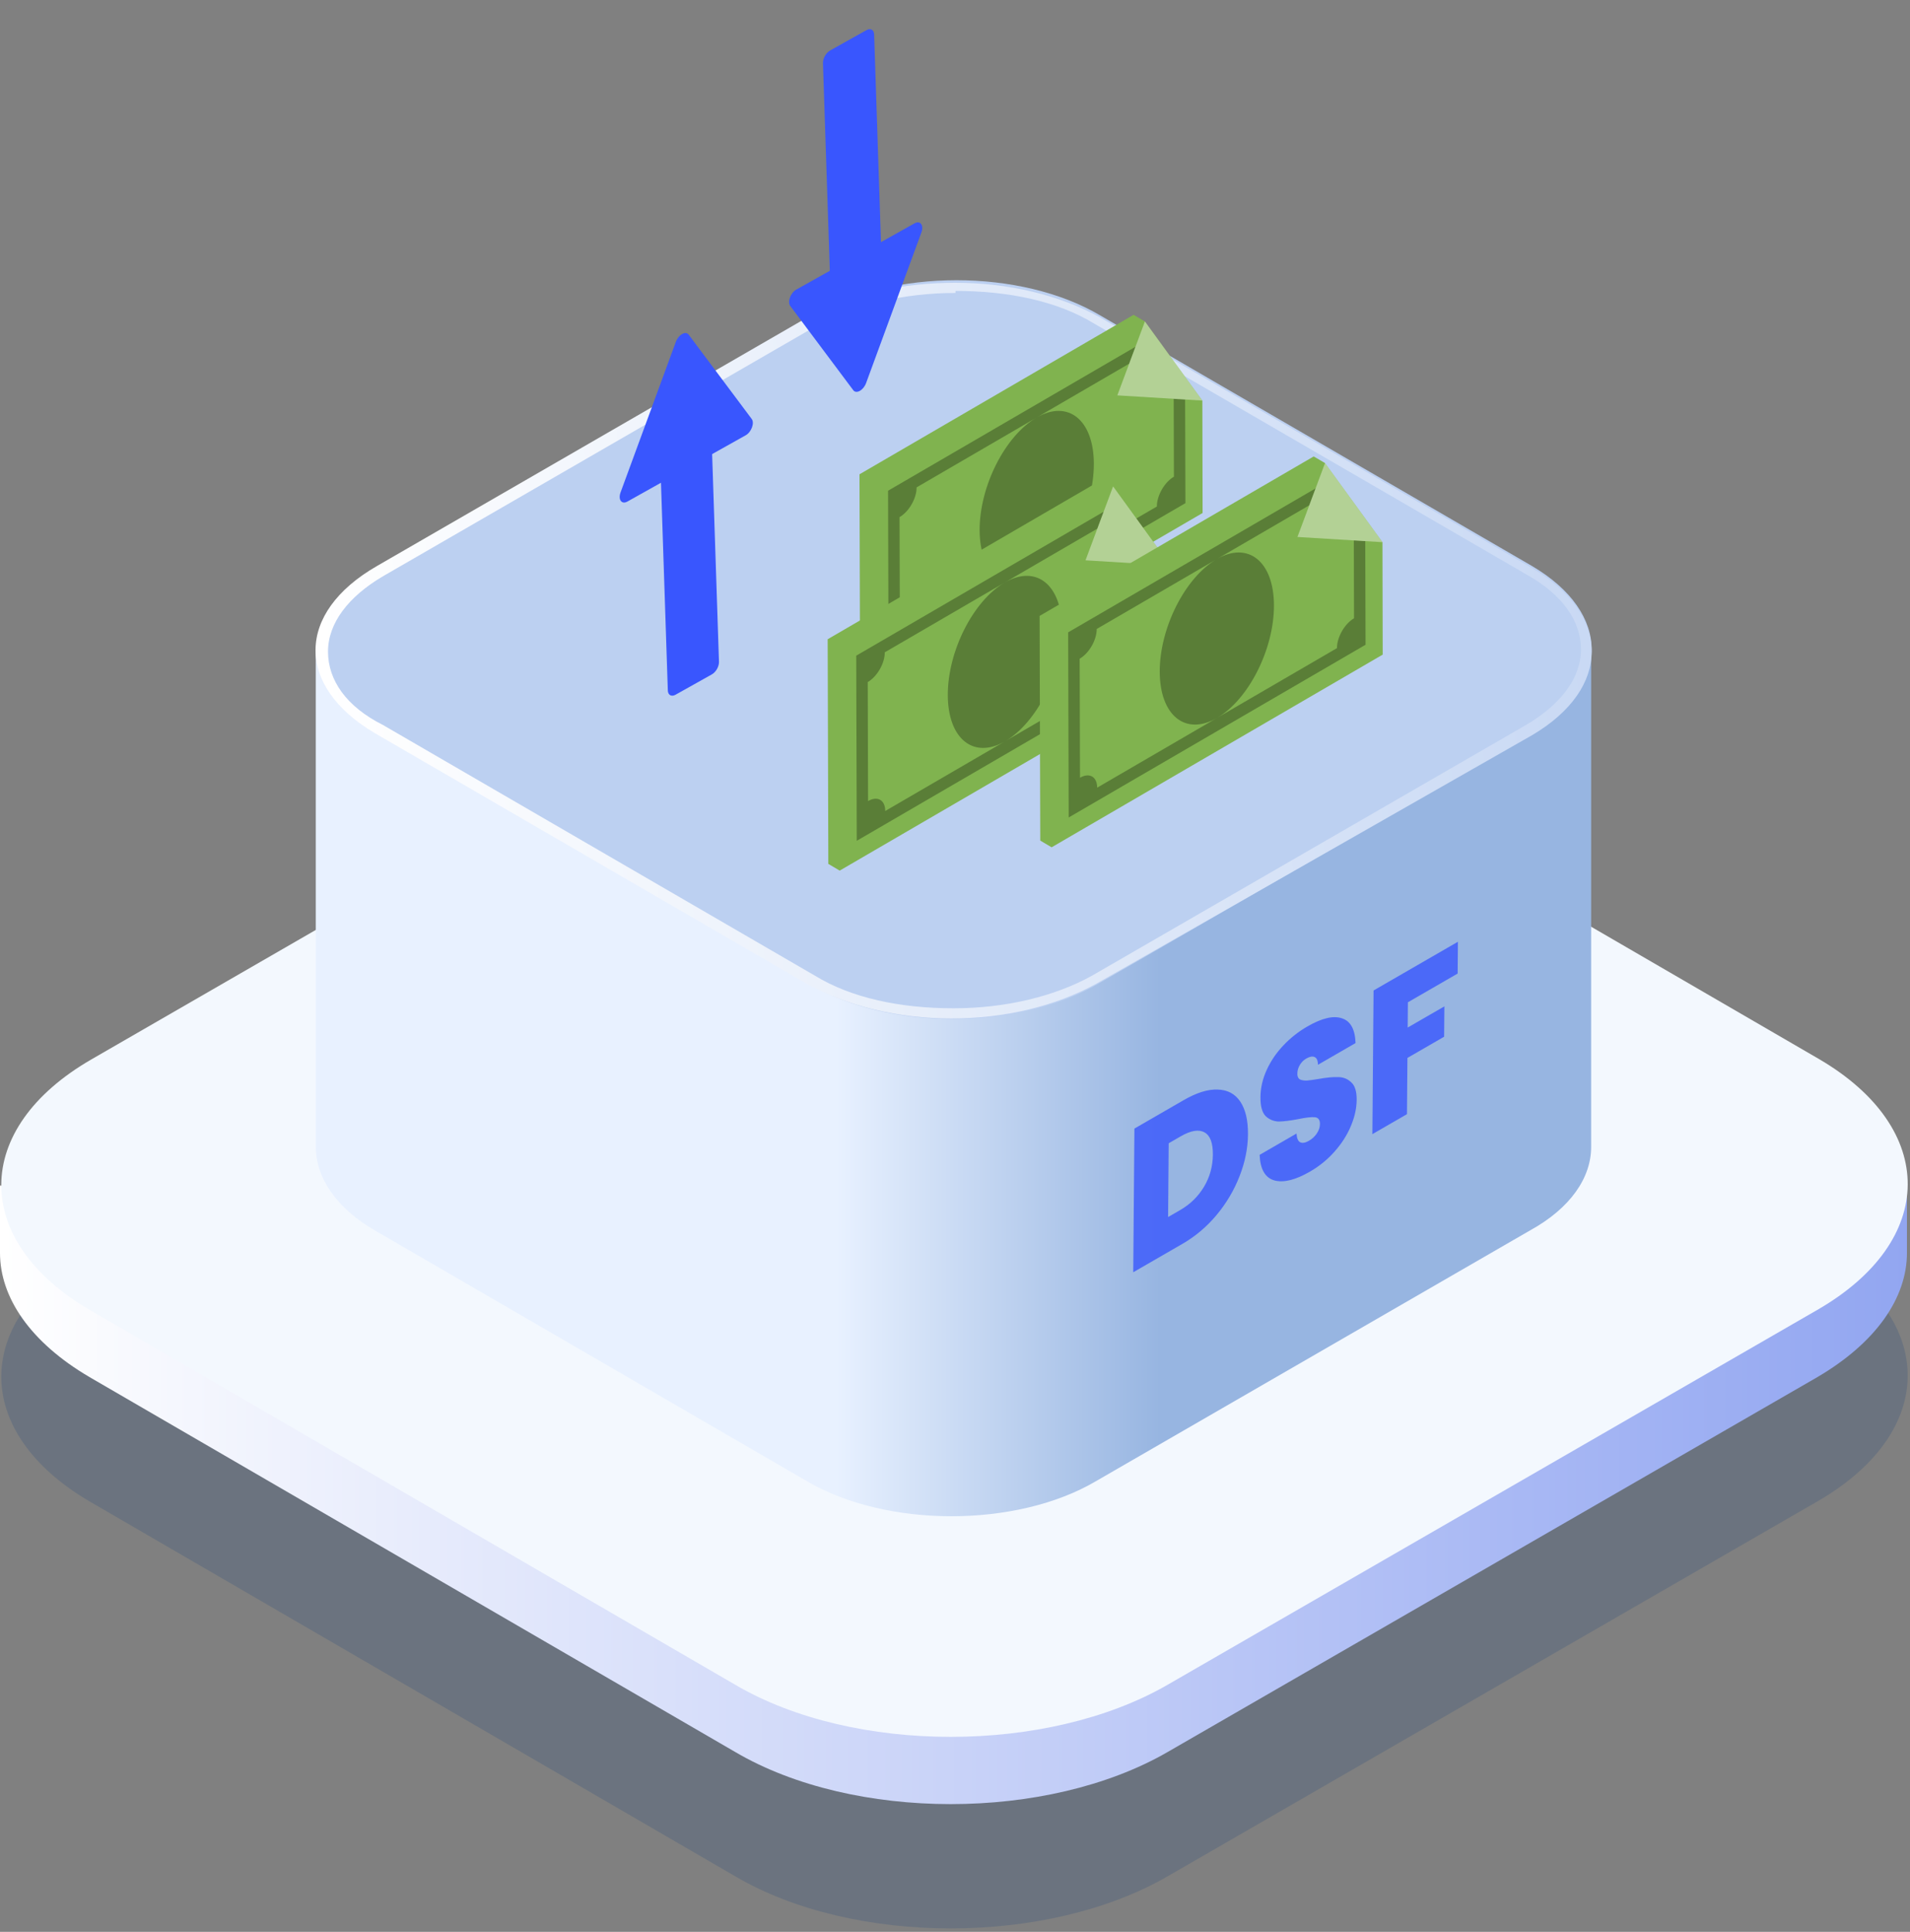
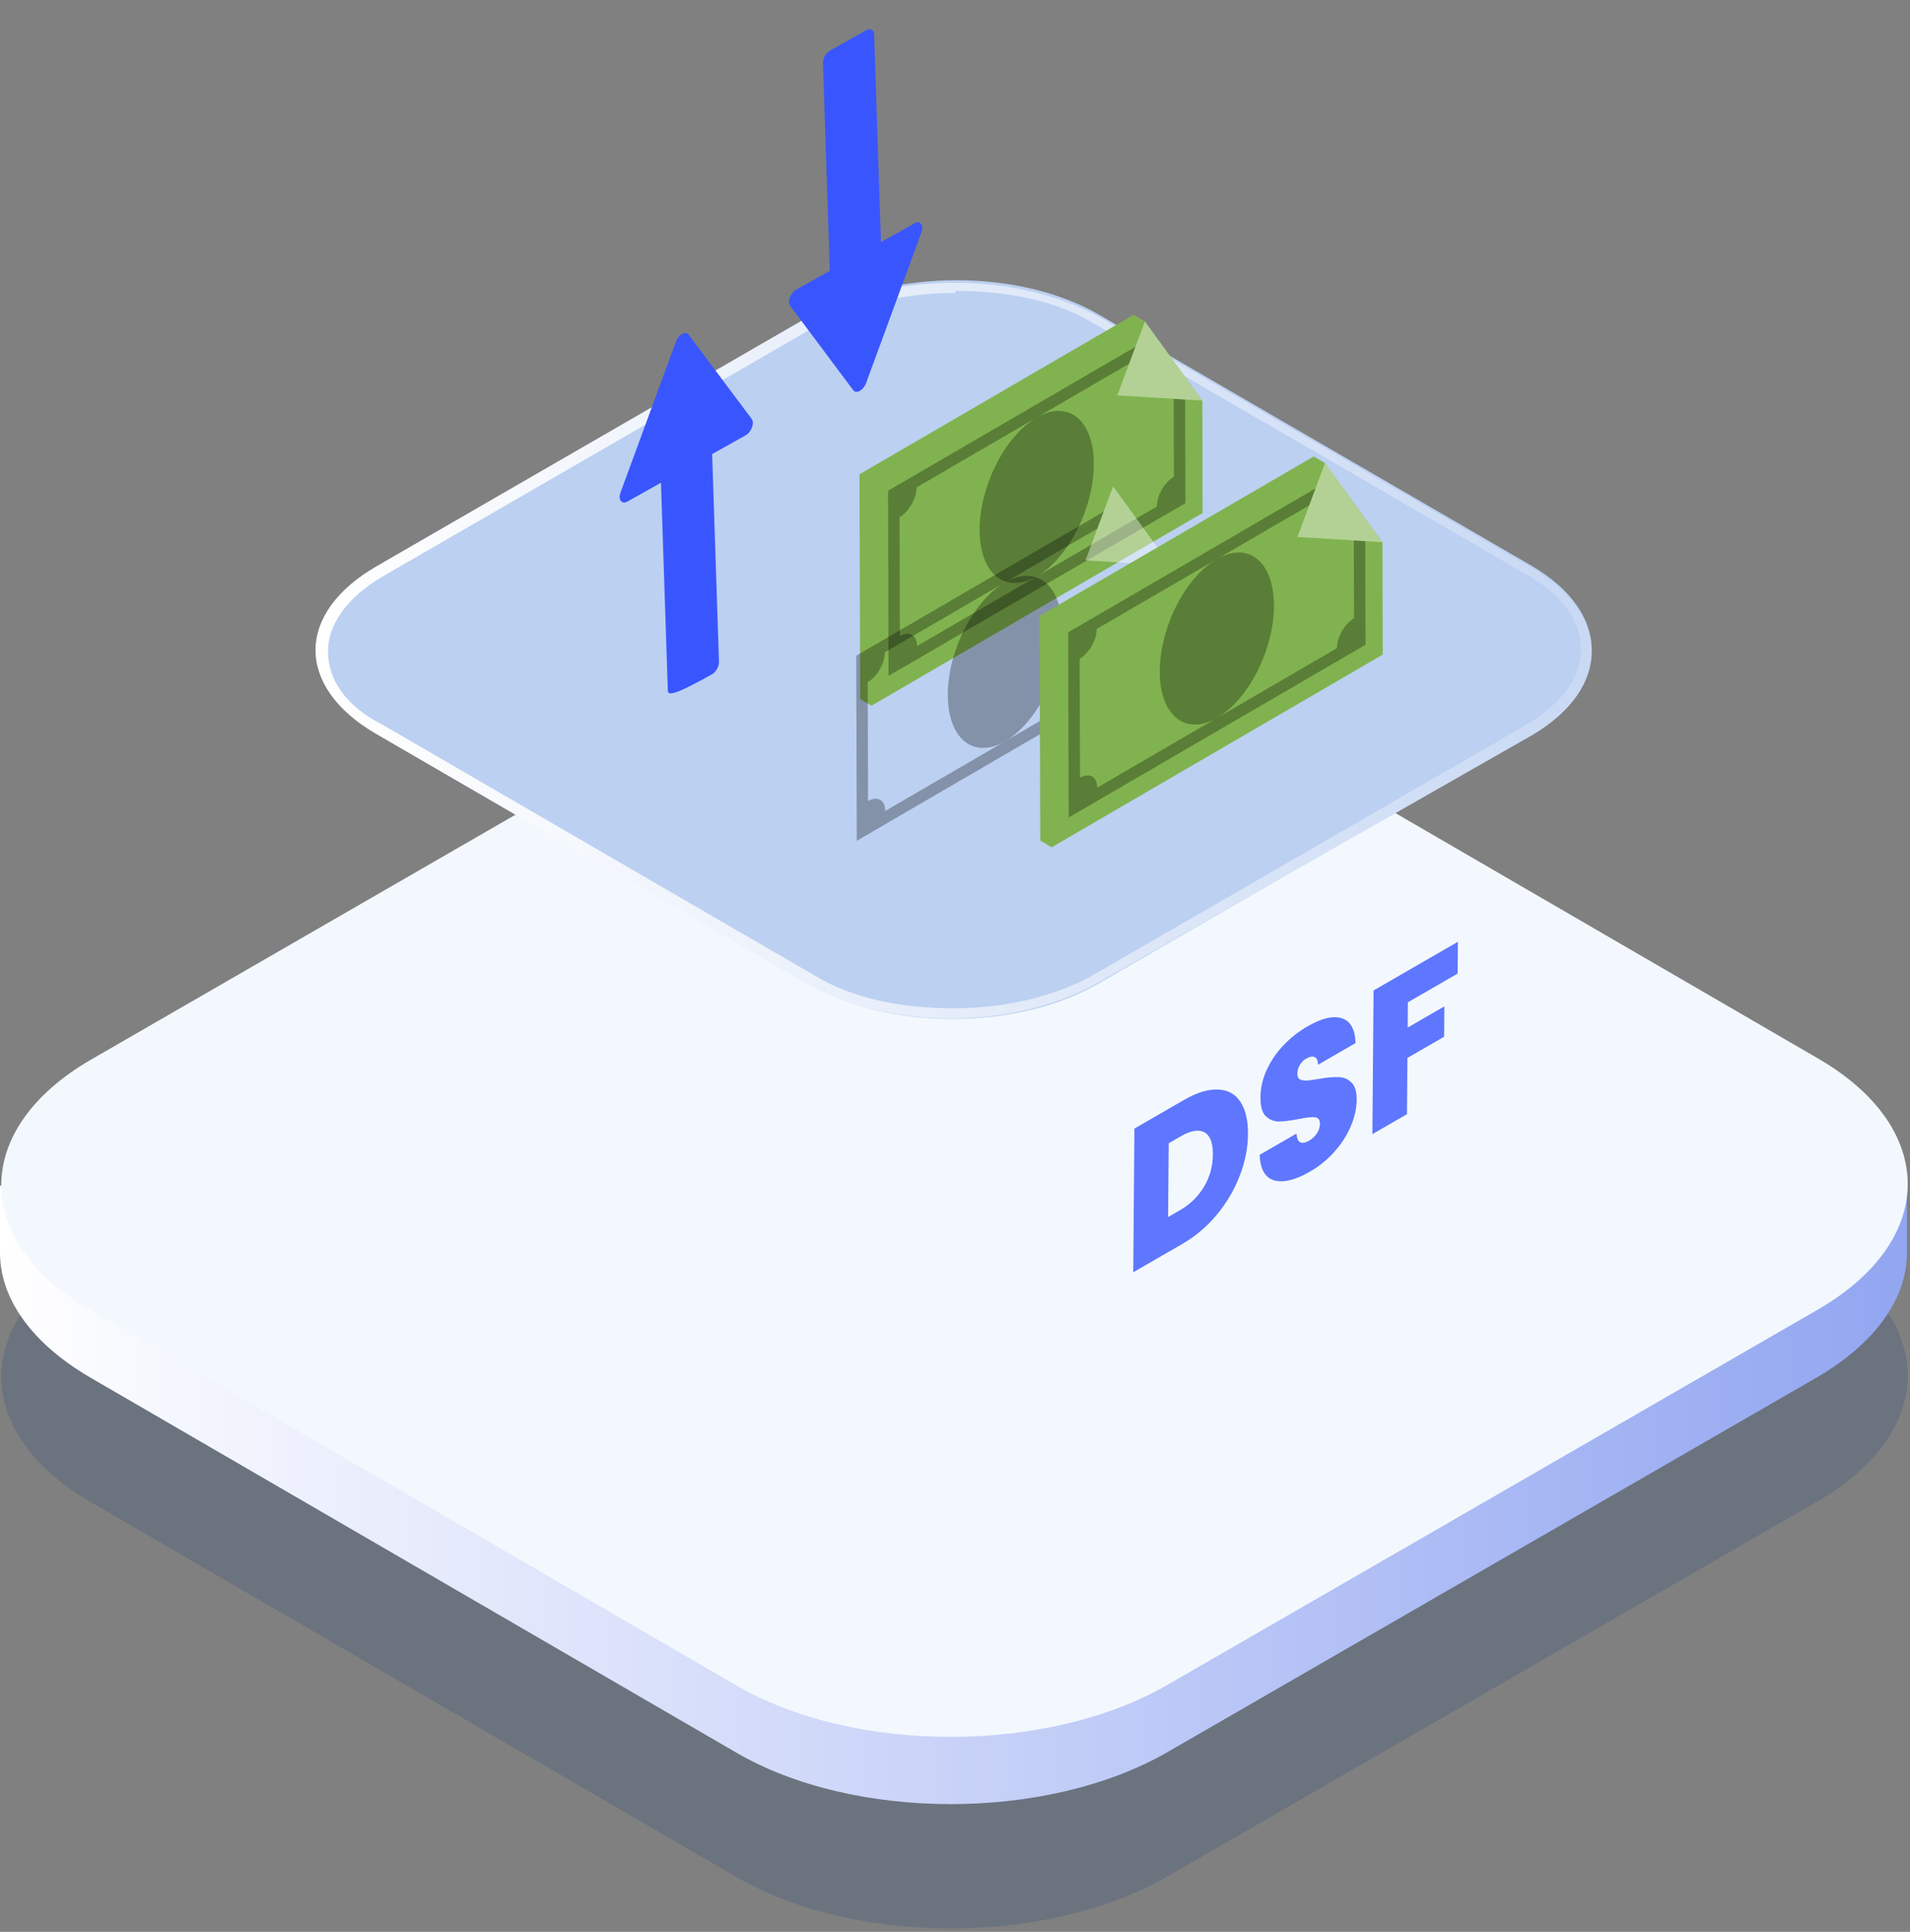
<svg xmlns="http://www.w3.org/2000/svg" width="450" height="455" viewBox="0 0 450 455" fill="none">
  <rect x="0" y="0" width="450" height="455" fill="#808080" stroke="none" />
  <g opacity="0.4">
    <path d="M21.6 294.6C-6.72 310.92 -6.72 337.32 21.12 353.64L173.28 441.96C201.12 458.28 246.72 458.28 275.04 441.96L428.16 353.64C456.48 337.32 456.48 310.92 428.64 294.6L276.48 206.28C248.64 189.96 203.04 189.96 174.72 206.28L21.6 294.6Z" fill="#00357C" fill-opacity="0.4" />
  </g>
  <path d="M1.07575e-05 279.24H449.28V295.08C449.28 305.64 442.08 316.2 428.16 324.36L275.04 412.68C246.72 429 201.12 429 173.28 412.68L21.12 324.36C7.2 316.2 1.07575e-05 305.64 1.07575e-05 295.08V279.24Z" fill="url(#paint0_linear_758_7925)" />
  <path d="M21.6 249.48C-6.72 265.8 -6.72 292.2 21.12 308.52L173.28 396.84C201.12 413.16 246.72 413.16 275.04 396.84L428.16 308.52C456.48 292.2 456.48 265.8 428.64 249.48L276.48 161.16C248.64 144.84 203.04 144.84 174.72 161.16L21.6 249.48Z" fill="#F3F8FE" />
-   <path d="M74.88 153H374.88V270.12C374.88 277.32 370.08 284.52 360.48 289.8L258.24 348.84C239.52 359.88 208.8 359.88 190.08 348.84L88.32 289.8C79.2 284.52 74.4 277.32 74.4 270.12V153H74.88Z" fill="url(#paint1_linear_758_7925)" />
  <path opacity="0.8" d="M278.867 259.12C281.943 257.344 284.625 256.512 286.914 256.624C289.23 256.688 291.001 257.64 292.227 259.479C293.453 261.319 294.053 263.887 294.026 267.183C293.999 270.447 293.338 273.727 292.042 277.023C290.774 280.303 288.97 283.351 286.63 286.167C284.318 288.935 281.638 291.199 278.589 292.959L266.992 299.655L267.269 265.816L278.867 259.12ZM278.034 285.015C280.417 283.639 282.294 281.807 283.664 279.519C285.035 277.231 285.731 274.711 285.754 271.959C285.776 269.175 285.115 267.423 283.769 266.703C282.424 265.951 280.56 266.263 278.176 267.639L275.35 269.271L275.207 286.647L278.034 285.015ZM308.614 275.958C305.206 277.926 302.414 278.614 300.24 278.022C298.066 277.398 296.91 275.39 296.773 271.999L305.461 266.983C305.534 268.118 305.832 268.806 306.354 269.046C306.876 269.286 307.553 269.166 308.384 268.686C309.132 268.254 309.744 267.694 310.218 267.006C310.721 266.27 310.975 265.518 310.982 264.751C310.99 263.759 310.594 263.223 309.795 263.143C308.996 263.063 307.698 263.207 305.902 263.575C303.996 263.943 302.45 264.135 301.264 264.151C300.106 264.119 299.089 263.703 298.213 262.903C297.365 262.055 296.949 260.559 296.967 258.415C296.985 256.239 297.471 254.111 298.426 252.031C299.381 249.919 300.693 247.983 302.363 246.223C304.032 244.463 305.92 242.975 308.026 241.759C311.435 239.791 314.143 239.151 316.151 239.839C318.186 240.479 319.26 242.423 319.371 245.671L310.517 250.783C310.498 249.775 310.227 249.167 309.705 248.959C309.21 248.735 308.561 248.855 307.757 249.319C307.147 249.671 306.647 250.167 306.255 250.807C305.864 251.447 305.665 252.151 305.659 252.919C305.654 253.559 305.857 253.999 306.269 254.239C306.708 254.431 307.246 254.519 307.88 254.503C308.515 254.455 309.454 254.327 310.696 254.119C312.547 253.783 314.065 253.639 315.251 253.687C316.465 253.687 317.496 254.095 318.344 254.911C319.22 255.679 319.65 257.055 319.634 259.039C319.617 261.054 319.159 263.118 318.259 265.23C317.387 267.326 316.116 269.318 314.445 271.206C312.803 273.078 310.859 274.662 308.614 275.958ZM343.485 221.813L343.424 229.3L331.701 236.068L331.652 242.02L340.299 237.028L340.24 244.18L331.594 249.172L331.485 262.419L323.337 267.123L323.615 233.285L343.485 221.813Z" fill="#3956FE" />
  <path d="M89.28 133.32C70.56 144.36 70.56 161.64 88.8 172.68L190.56 231.72C209.28 242.76 239.52 242.76 258.72 231.72L360.96 172.68C379.68 161.64 379.68 144.36 360.96 133.32L259.2 74.28C240.48 63.24 210.24 63.24 191.52 74.28L89.28 133.32Z" fill="#BCD0F1" />
  <path d="M225.12 66.6V69C212.64 69 201.12 71.88 192.48 76.68L90.24 135.72C82.08 140.52 77.28 146.76 77.28 153.48C77.28 160.2 81.6 166.44 90.24 170.76L192 229.8C200.64 235.08 212.16 237.48 224.64 237.48C237.12 237.48 248.64 234.6 257.28 229.8L359.52 170.76C367.68 165.96 372.48 159.72 372.48 153C372.48 146.28 368.16 140.04 359.52 135.24L257.76 76.2C249.12 70.92 237.6 68.52 225.12 68.52V66.6ZM225.12 66.6C237.6 66.6 249.6 69.48 259.2 74.76L360.96 133.8C379.68 144.84 379.68 162.12 360.96 173.16L258.24 231.72C248.64 237 236.64 239.88 224.16 239.88C211.68 239.88 199.68 237 190.08 231.72L88.32 172.68C69.6 161.64 69.6 144.36 88.8 133.32L191.04 74.28C200.64 69 213.12 66.6 225.12 66.6Z" fill="url(#paint2_linear_758_7925)" />
  <path d="M283.334 120.825L205.329 166.205L202.652 164.62L202.497 111.712L267.072 74.151L269.747 75.718L283.276 94.34L283.334 120.825Z" fill="#80B34F" />
  <path opacity="0.3" d="M276.526 93.933L279.216 94.097L279.288 118.507L209.35 159.18L209.227 115.583L267.515 81.681L266.027 85.661L244.21 98.353L215.953 114.79C215.96 117.384 214.164 120.505 211.934 121.801L212.015 149.827C214.24 148.534 216.052 149.57 216.062 152.162L244.314 135.73L272.558 119.303C272.551 116.709 274.352 113.573 276.576 112.275L276.526 93.933ZM244.317 135.73C251.74 131.413 257.742 119.539 257.712 109.212C257.682 98.897 251.631 94.036 244.212 98.353C236.778 102.679 230.773 114.551 230.801 124.864C230.829 135.193 236.882 140.054 244.317 135.73Z" fill="black" />
  <path opacity="0.4" d="M269.745 75.709L283.27 94.347L263.246 93.121L269.745 75.709Z" fill="white" />
-   <path d="M275.837 159.674L197.832 205.054L195.155 203.469L195 150.561L259.575 113L262.25 114.566L275.779 133.188L275.837 159.674Z" fill="#80B34F" />
  <path opacity="0.3" d="M269.028 132.782L271.719 132.945L271.791 157.355L201.853 198.029L201.73 154.432L260.018 120.529L258.53 124.51L236.713 137.202L208.456 153.638C208.463 156.232 206.667 159.354 204.437 160.65L204.518 188.676C206.743 187.382 208.555 188.419 208.565 191.01L236.817 174.579L265.061 158.151C265.054 155.557 266.855 152.422 269.079 151.124L269.028 132.782ZM236.82 174.579C244.243 170.262 250.245 158.387 250.215 148.061C250.185 137.746 244.134 132.885 236.715 137.202C229.281 141.528 223.276 153.4 223.304 163.713C223.332 174.042 229.385 178.903 236.82 174.579Z" fill="black" />
  <path opacity="0.4" d="M262.248 114.557L275.773 133.195L255.749 131.97L262.248 114.557Z" fill="white" />
  <path d="M325.769 154.177L247.764 199.565L245.089 197.98L244.932 145.063L309.509 107.504L312.184 109.068L325.713 127.69L325.769 154.177Z" fill="#80B34F" />
  <path opacity="0.3" d="M318.962 127.286L321.653 127.449L321.725 151.859L251.785 192.54L251.662 148.936L309.95 115.033L308.462 119.014L286.645 131.706L258.387 148.142C258.394 150.736 256.598 153.858 254.369 155.153L254.45 183.184C256.675 181.889 258.487 182.928 258.496 185.519L286.749 169.082L314.993 152.655C314.986 150.061 316.786 146.926 319.011 145.628L318.962 127.286ZM286.751 169.08C294.174 164.763 300.177 152.889 300.147 142.562C300.116 132.247 294.065 127.386 286.647 131.703C279.212 136.03 273.208 147.902 273.236 158.214C273.266 168.543 279.317 173.406 286.751 169.08Z" fill="black" />
  <path opacity="0.4" d="M312.182 109.061L325.707 127.699L305.681 126.471L312.182 109.061Z" fill="white" />
-   <path d="M155.65 111.384C155.614 110.28 156.366 108.948 157.33 108.408L165.892 103.613C166.855 103.073 167.666 103.531 167.703 104.635L169.393 155.86C169.429 156.964 168.678 158.297 167.714 158.837L159.152 163.632C158.188 164.171 157.377 163.714 157.341 162.61L155.65 111.384Z" fill="#3956FE" />
+   <path d="M155.65 111.384C155.614 110.28 156.366 108.948 157.33 108.408L165.892 103.613C166.855 103.073 167.666 103.531 167.703 104.635L169.393 155.86C169.429 156.964 168.678 158.297 167.714 158.837C158.188 164.171 157.377 163.714 157.341 162.61L155.65 111.384Z" fill="#3956FE" />
  <path d="M159.23 80.518C159.858 78.809 161.537 77.869 162.253 78.825L177.104 98.674C177.819 99.631 177.035 101.767 175.691 102.519L147.815 118.131C146.471 118.883 145.577 117.688 146.204 115.979L159.23 80.518Z" fill="#3956FE" />
  <path d="M207.635 59.349C207.672 60.453 206.92 61.785 205.956 62.325L197.394 67.12C196.43 67.66 195.619 67.202 195.583 66.098L193.893 14.873C193.856 13.768 194.608 12.436 195.572 11.896L204.134 7.101C205.098 6.562 205.908 7.019 205.945 8.123L207.635 59.349Z" fill="#3956FE" />
  <path d="M204.055 90.215C203.428 91.924 201.749 92.864 201.033 91.908L186.182 72.059C185.466 71.102 186.251 68.966 187.594 68.214L215.471 52.602C216.814 51.85 217.709 53.045 217.081 54.754L204.055 90.215Z" fill="#3956FE" />
  <defs>
    <linearGradient id="paint0_linear_758_7925" x1="449.595" y1="352.054" x2="0.137" y2="352.054" gradientUnits="userSpaceOnUse">
      <stop stop-color="#92A6F1" />
      <stop offset="1" stop-color="white" />
    </linearGradient>
    <linearGradient id="paint1_linear_758_7925" x1="374.77" y1="255.276" x2="74.962" y2="255.276" gradientUnits="userSpaceOnUse">
      <stop offset="0.338" stop-color="#97B5E1" />
      <stop offset="0.593" stop-color="#E8F1FF" />
    </linearGradient>
    <linearGradient id="paint2_linear_758_7925" x1="76.113" y1="166.733" x2="373.619" y2="139.727" gradientUnits="userSpaceOnUse">
      <stop stop-color="white" />
      <stop offset="1" stop-color="#C9D9F4" />
    </linearGradient>
  </defs>
</svg>